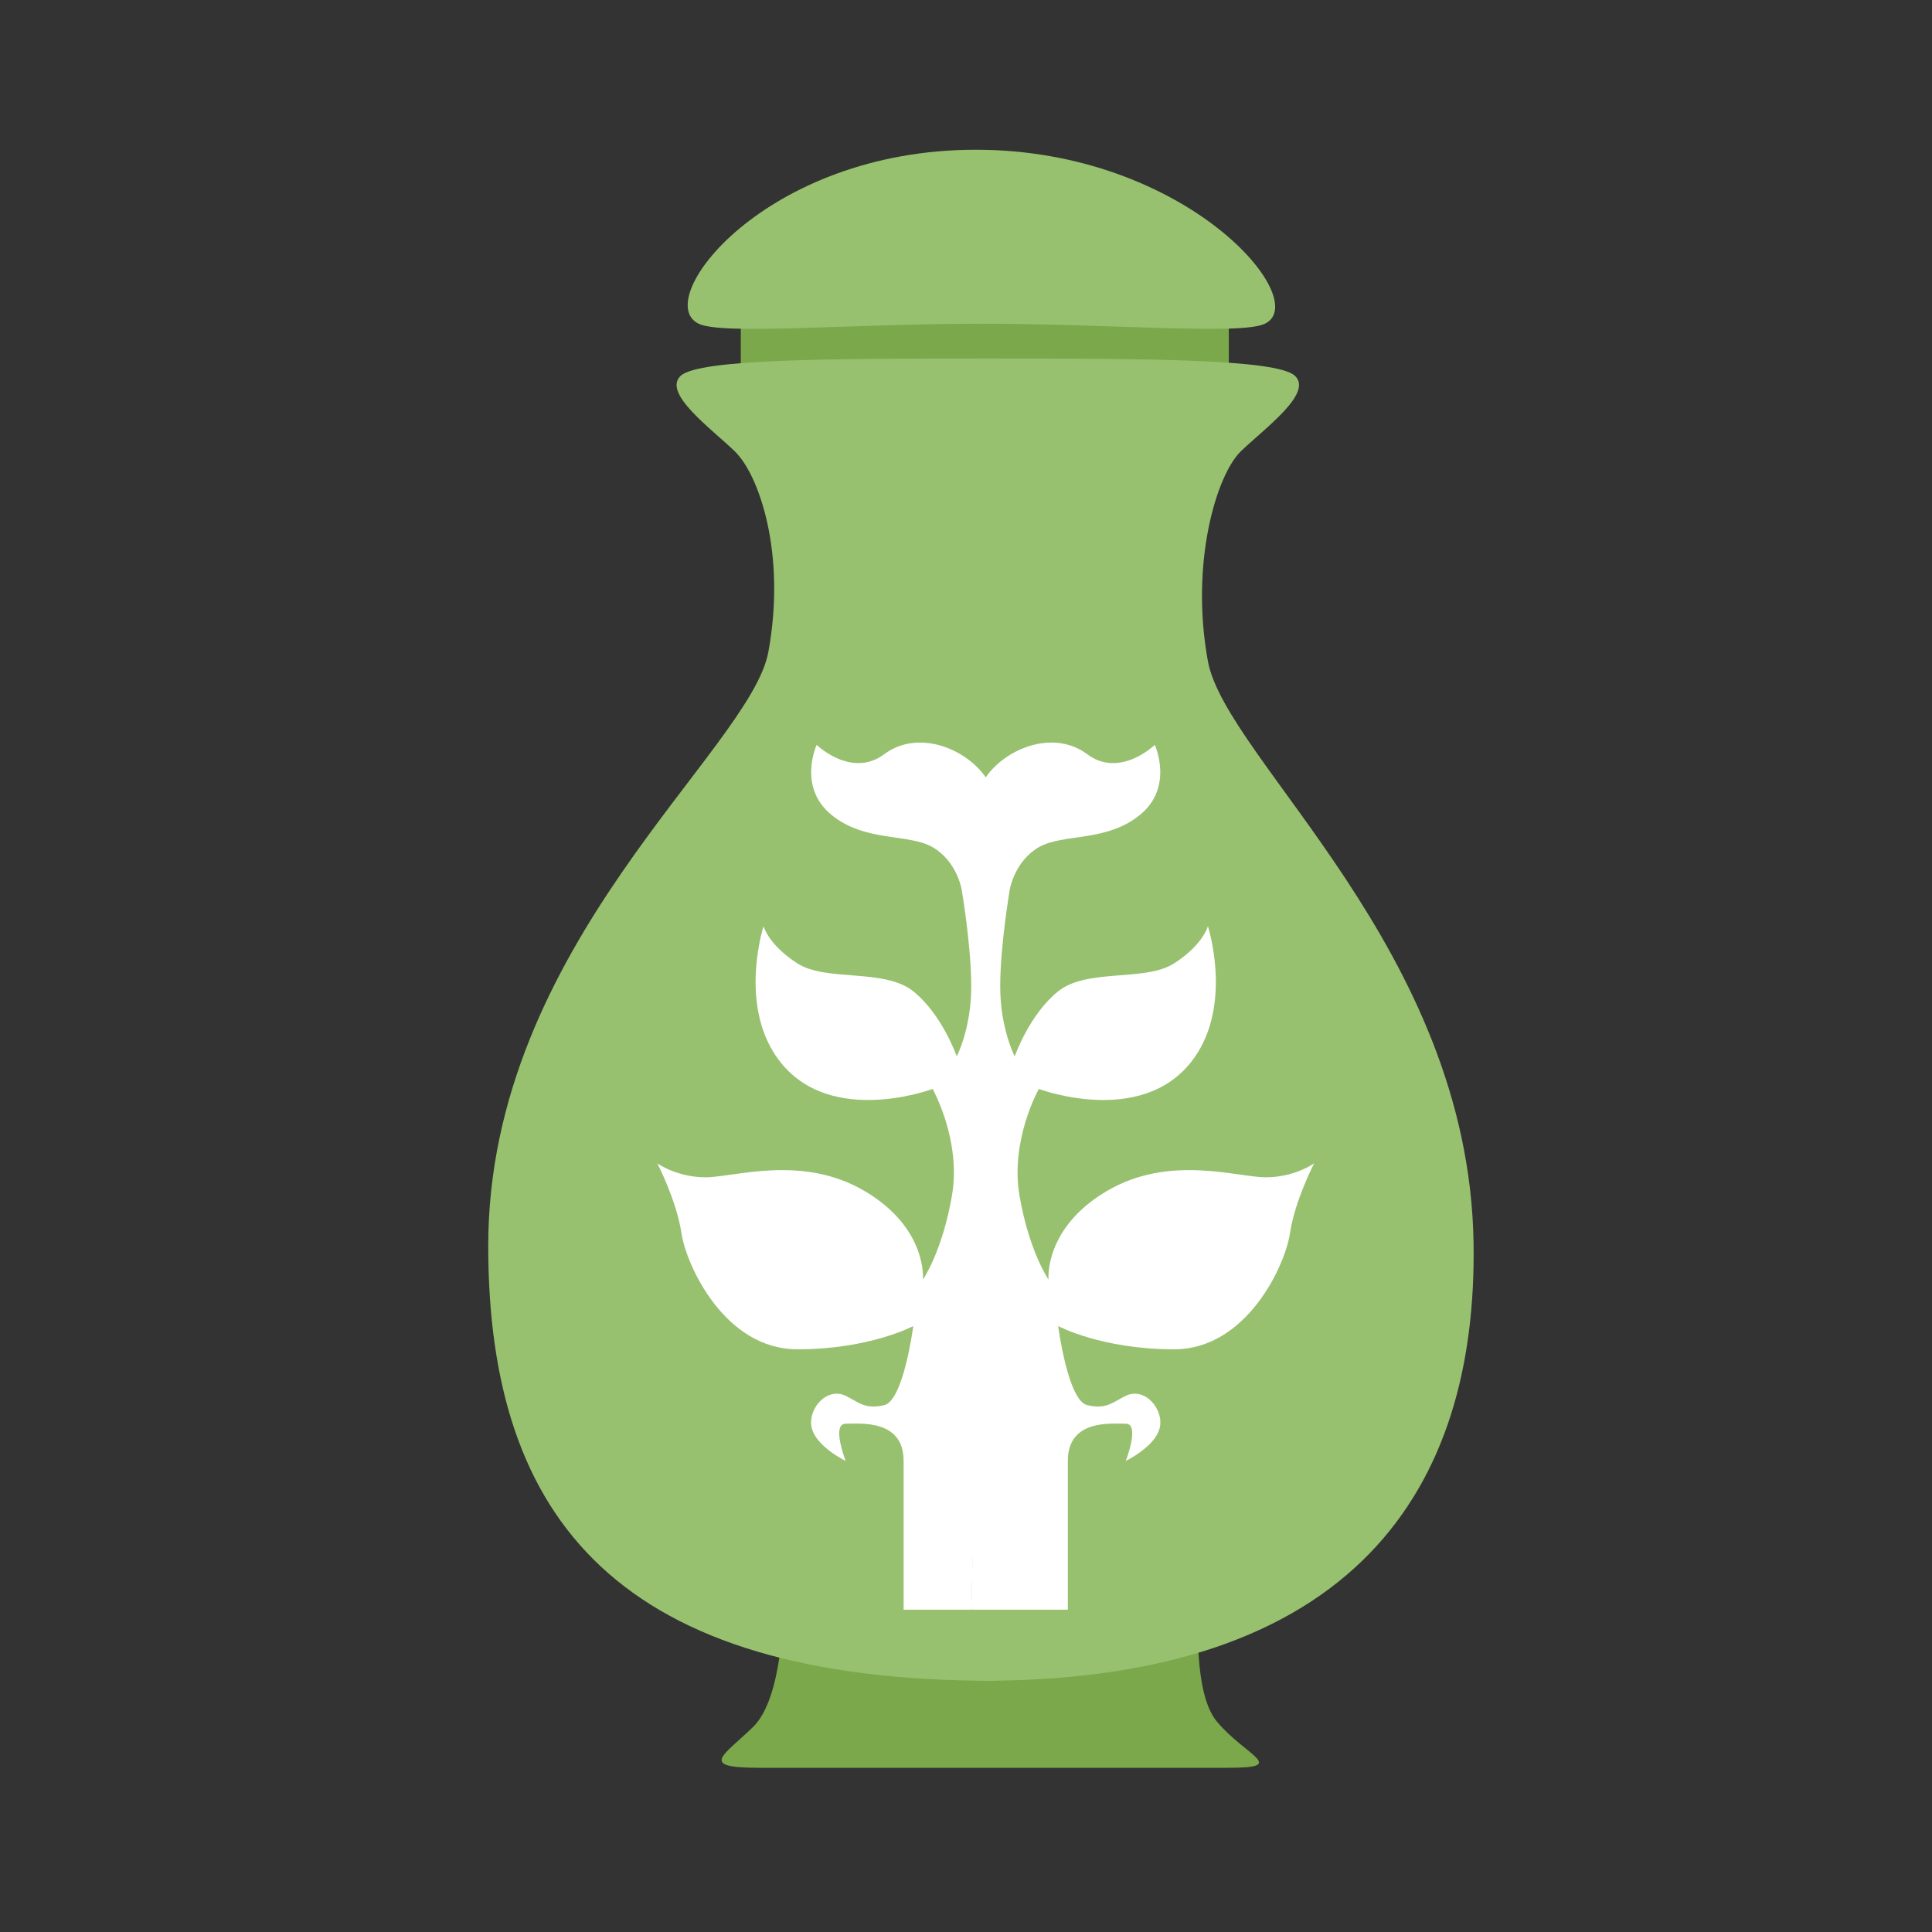
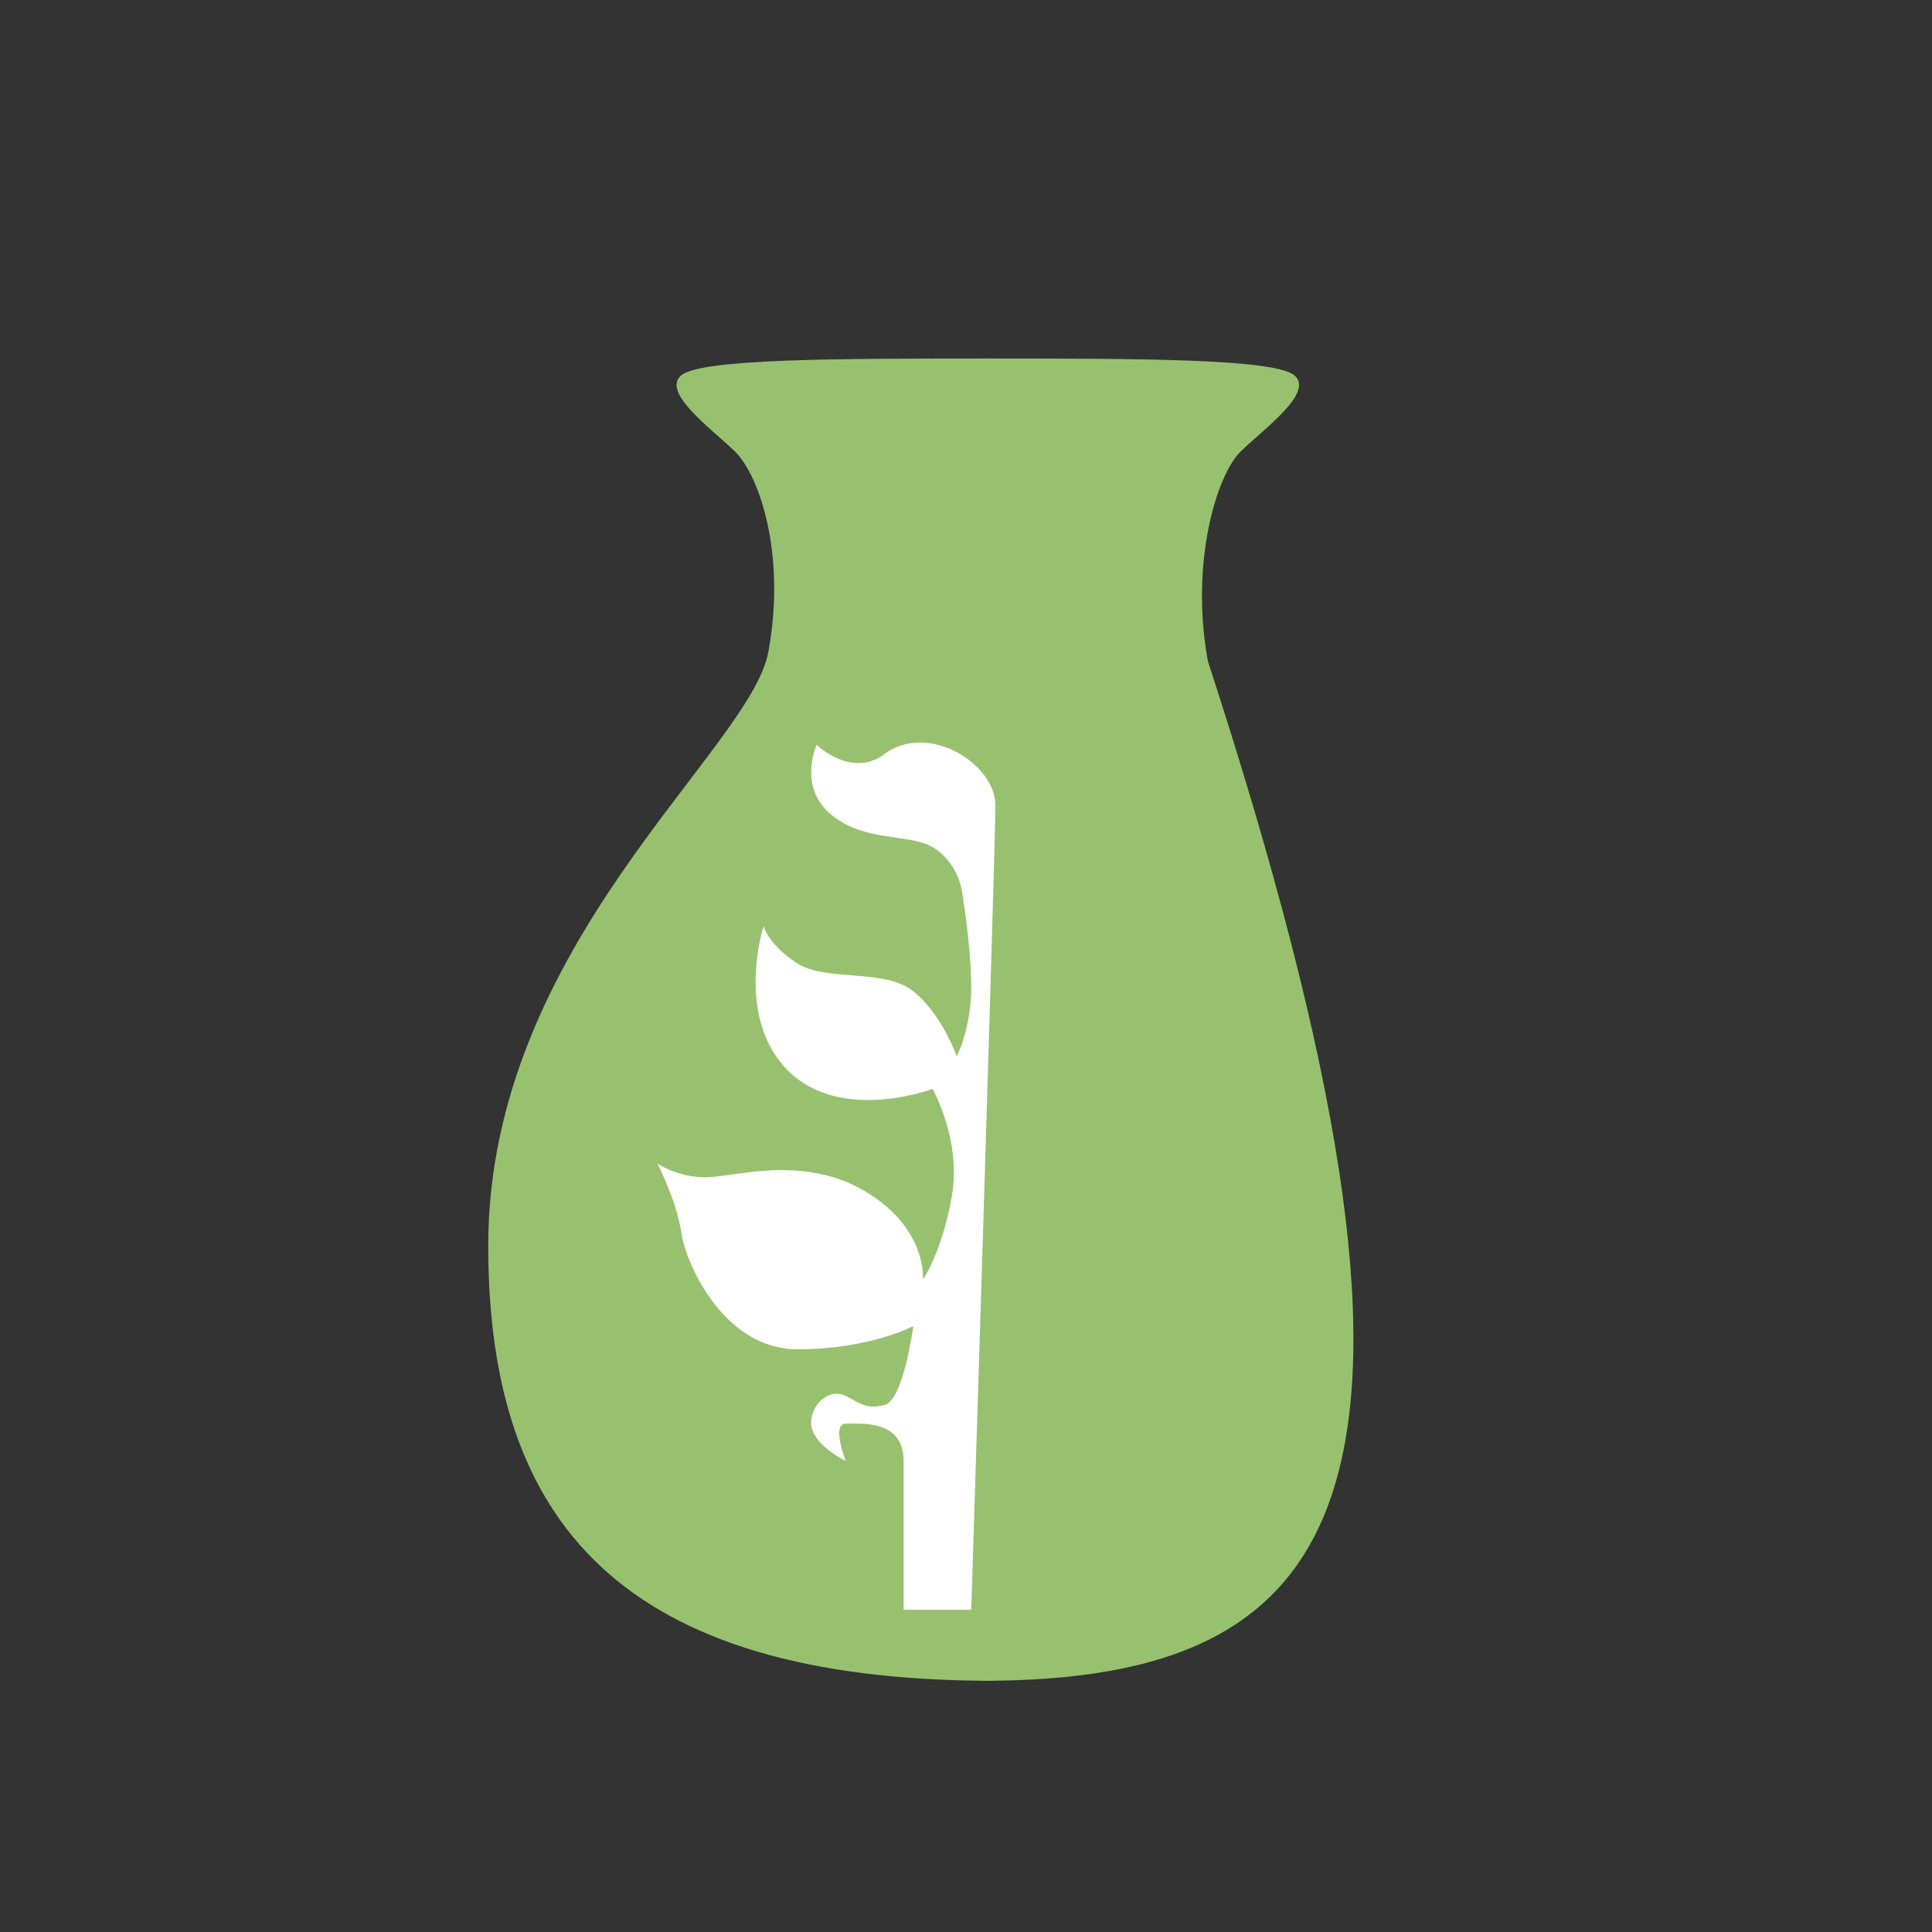
<svg xmlns="http://www.w3.org/2000/svg" viewBox="0 0 24 24" width="24" height="24" preserveAspectRatio="xMidYMid meet" style="width: 100%; height: 100%; transform: translate3d(0px, 0px, 0px);">
  <rect x="0" y="0" width="24" height="24" fill="#333333" stroke="none" />
  <defs>
    <clipPath id="__lottie_element_198">
      <rect width="24" height="24" x="0" y="0" />
    </clipPath>
    <clipPath id="__lottie_element_200">
      <path d="M0,0 L360,0 L360,360 L0,360z" />
    </clipPath>
  </defs>
  <g clip-path="url(#__lottie_element_198)">
    <g clip-path="url(#__lottie_element_200)" transform="matrix(0.06,0,0,0.06,1.325,1.2)" opacity="1" style="display: block;">
      <g transform="matrix(1,0,0,1,0,0)" opacity="1" style="display: block;">
        <g opacity="1" transform="matrix(1,0,0,1,183.678,329.791)">
-           <path fill="rgb(123,168,74)" fill-opacity="1" d=" M-43.656,-16.209 C-43.656,-16.209 -43.656,1.802 -49.893,7.805 C-56.129,13.809 -61.118,16.21 -48.645,16.21 C-48.645,16.21 48.645,16.21 48.645,16.21 C61.118,16.21 52.084,13.745 46.151,6.604 C41.161,0.601 42.408,-16.209 42.408,-16.209 C42.408,-16.209 -43.656,-16.209 -43.656,-16.209z" />
-         </g>
+           </g>
        <g opacity="1" transform="matrix(1,0,0,1,181.807,51.224)">
-           <path fill="rgb(123,168,74)" fill-opacity="1" d=" M-50.516,-6.604 C-50.516,-6.604 -50.516,4.203 -50.516,4.203 C-50.516,4.203 -35.548,6.604 -0.623,6.604 C34.301,6.604 50.516,4.203 50.516,4.203 C50.516,4.203 50.516,-6.604 50.516,-6.604 C50.516,-6.604 -50.516,-6.604 -50.516,-6.604z" />
-         </g>
+           </g>
        <g opacity="1" transform="matrix(1,0,0,1,181.184,30.212)">
-           <path fill="rgb(151,193,111)" fill-opacity="1" d=" M-58.624,16.81 C-68.603,12.007 -44.903,-19.211 -1.247,-19.211 C42.409,-19.211 68.602,12.007 58.624,16.81 C53.634,19.211 26.818,16.81 0.001,16.81 C-26.817,16.81 -53.635,19.211 -58.624,16.81z" />
-         </g>
+           </g>
        <g opacity="1" transform="matrix(1,0,0,1,232.511,191.108)">
-           <path fill="rgb(151,193,111)" fill-opacity="1" d=" M-51.327,-136.882 C-18.897,-136.882 9.791,-136.882 13.533,-133.279 C17.276,-129.677 7.296,-122.473 2.307,-117.67 C-2.682,-112.867 -8.254,-94.629 -4.512,-74.217 C-0.769,-53.804 49.488,-14.533 50.488,46.114 C51.327,97.002 26.006,136.882 -51.327,136.882 C-51.327,136.882 -51.327,-136.882 -51.327,-136.882z" />
+           <path fill="rgb(151,193,111)" fill-opacity="1" d=" M-51.327,-136.882 C-18.897,-136.882 9.791,-136.882 13.533,-133.279 C17.276,-129.677 7.296,-122.473 2.307,-117.67 C-2.682,-112.867 -8.254,-94.629 -4.512,-74.217 C51.327,97.002 26.006,136.882 -51.327,136.882 C-51.327,136.882 -51.327,-136.882 -51.327,-136.882z" />
        </g>
        <g opacity="1" transform="matrix(1,0,0,1,131.339,191.108)">
          <path fill="rgb(151,193,111)" fill-opacity="1" d=" M52.339,-136.882 C19.909,-136.882 -8.779,-136.882 -12.521,-133.279 C-16.263,-129.677 -6.284,-122.473 -1.295,-117.67 C3.694,-112.867 9.403,-96.554 5.661,-76.142 C1.92,-55.73 -52.339,-15.495 -52.339,46.828 C-52.339,103.872 -24.994,136.882 52.339,136.882 C52.339,136.882 52.339,-136.882 52.339,-136.882z" />
        </g>
        <g opacity="1" transform="matrix(1,0,0,1,149,221.338)">
          <path fill="rgb(255,255,255)" fill-opacity="1" d=" M-2,-87.12 C-2,-87.12 -6,-78.456 1,-72.68 C8,-66.904 17,-68.829 22,-65.942 C27,-63.054 28,-57.278 28,-57.278 C28,-57.278 30,-45.726 30,-37.063 C30,-28.399 27,-22.622 27,-22.622 C27,-22.622 24,-31.287 18,-36.1 C12,-40.913 0,-38.025 -6,-41.876 C-12,-45.726 -13,-49.577 -13,-49.577 C-13,-49.577 -17.802,-34.717 -11,-23.585 C-1,-7.22 22,-15.884 22,-15.884 C22,-15.884 28,-5.295 26,6.256 C24,17.808 20,23.585 20,23.585 C20,23.585 21,12.995 8,5.294 C-5,-2.408 -19,2.406 -25,2.406 C-31,2.406 -35,-0.482 -35,-0.482 C-35,-0.482 -31,7.219 -30,13.958 C-29,20.696 -21,38.024 -6,38.024 C9,38.024 18,33.211 18,33.211 C18,33.211 16,48.613 12,49.576 C8,50.538 6.683,48.942 4,47.65 C0,45.725 -4,50.538 -3,54.388 C-2,58.239 4,61.128 4,61.128 C4,61.128 1,53.426 4,53.426 C7,53.426 16,52.463 16,61.128 C16,61.128 16,91.932 16,91.932 C16,91.932 30,91.932 30,91.932 C30,91.932 35,-65.942 35,-74.605 C35,-83.269 21,-91.933 12,-85.195 C5.21,-80.111 -2,-87.12 -2,-87.12z" />
        </g>
        <g opacity="1" transform="matrix(1,0,0,1,214.5,221.338)">
-           <path fill="rgb(255,255,255)" fill-opacity="1" d=" M2.5,-87.12 C2.5,-87.12 6.5,-78.456 -0.5,-72.68 C-7.5,-66.904 -16.5,-68.829 -21.5,-65.942 C-26.5,-63.054 -27.5,-57.278 -27.5,-57.278 C-27.5,-57.278 -29.5,-45.726 -29.5,-37.063 C-29.5,-28.399 -26.5,-22.622 -26.5,-22.622 C-26.5,-22.622 -23.5,-31.287 -17.5,-36.1 C-11.5,-40.913 0.5,-38.025 6.5,-41.876 C12.5,-45.726 13.5,-49.577 13.5,-49.577 C13.5,-49.577 18.303,-34.717 11.5,-23.585 C1.5,-7.22 -21.5,-15.884 -21.5,-15.884 C-21.5,-15.884 -27.5,-5.295 -25.5,6.256 C-23.5,17.808 -19.5,23.585 -19.5,23.585 C-19.5,23.585 -20.5,12.995 -7.5,5.294 C5.5,-2.408 19.5,2.406 25.5,2.406 C31.5,2.406 35.5,-0.482 35.5,-0.482 C35.5,-0.482 31.5,7.219 30.5,13.958 C29.5,20.696 21.5,38.024 6.5,38.024 C-8.5,38.024 -17.5,33.211 -17.5,33.211 C-17.5,33.211 -15.5,48.613 -11.5,49.576 C-7.5,50.538 -6.184,48.942 -3.5,47.65 C0.5,45.725 4.5,50.538 3.5,54.388 C2.5,58.239 -3.5,61.128 -3.5,61.128 C-3.5,61.128 -0.5,53.426 -3.5,53.426 C-6.5,53.426 -15.5,52.463 -15.5,61.128 C-15.5,61.128 -15.5,91.932 -15.5,91.932 C-15.5,91.932 -35.5,91.932 -35.5,91.932 C-35.5,91.932 -33.212,7.237 -33.5,-41.876 C-33.607,-60.148 -34.5,-72.256 -34.5,-74.605 C-34.5,-83.269 -20.5,-91.933 -11.5,-85.195 C-4.71,-80.111 2.5,-87.12 2.5,-87.12z" />
-         </g>
+           </g>
      </g>
    </g>
  </g>
</svg>